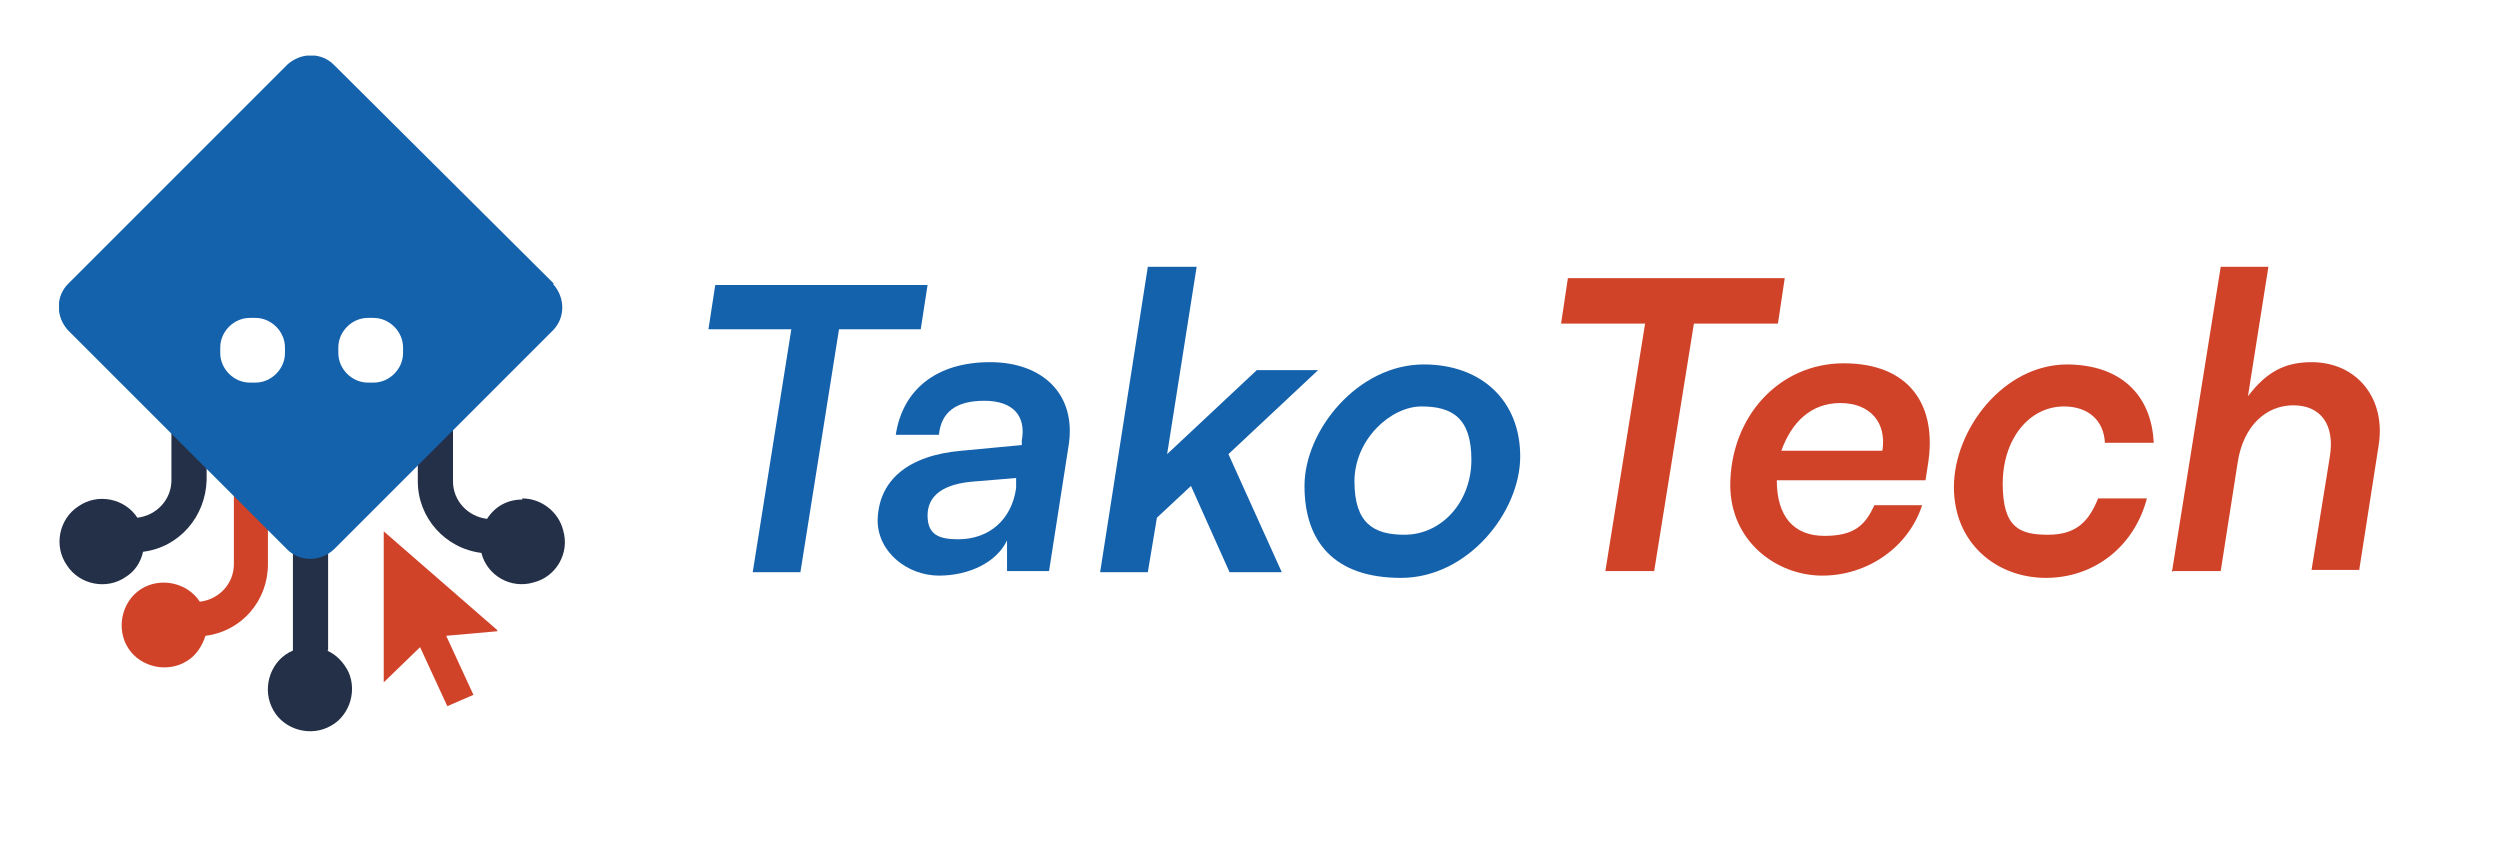
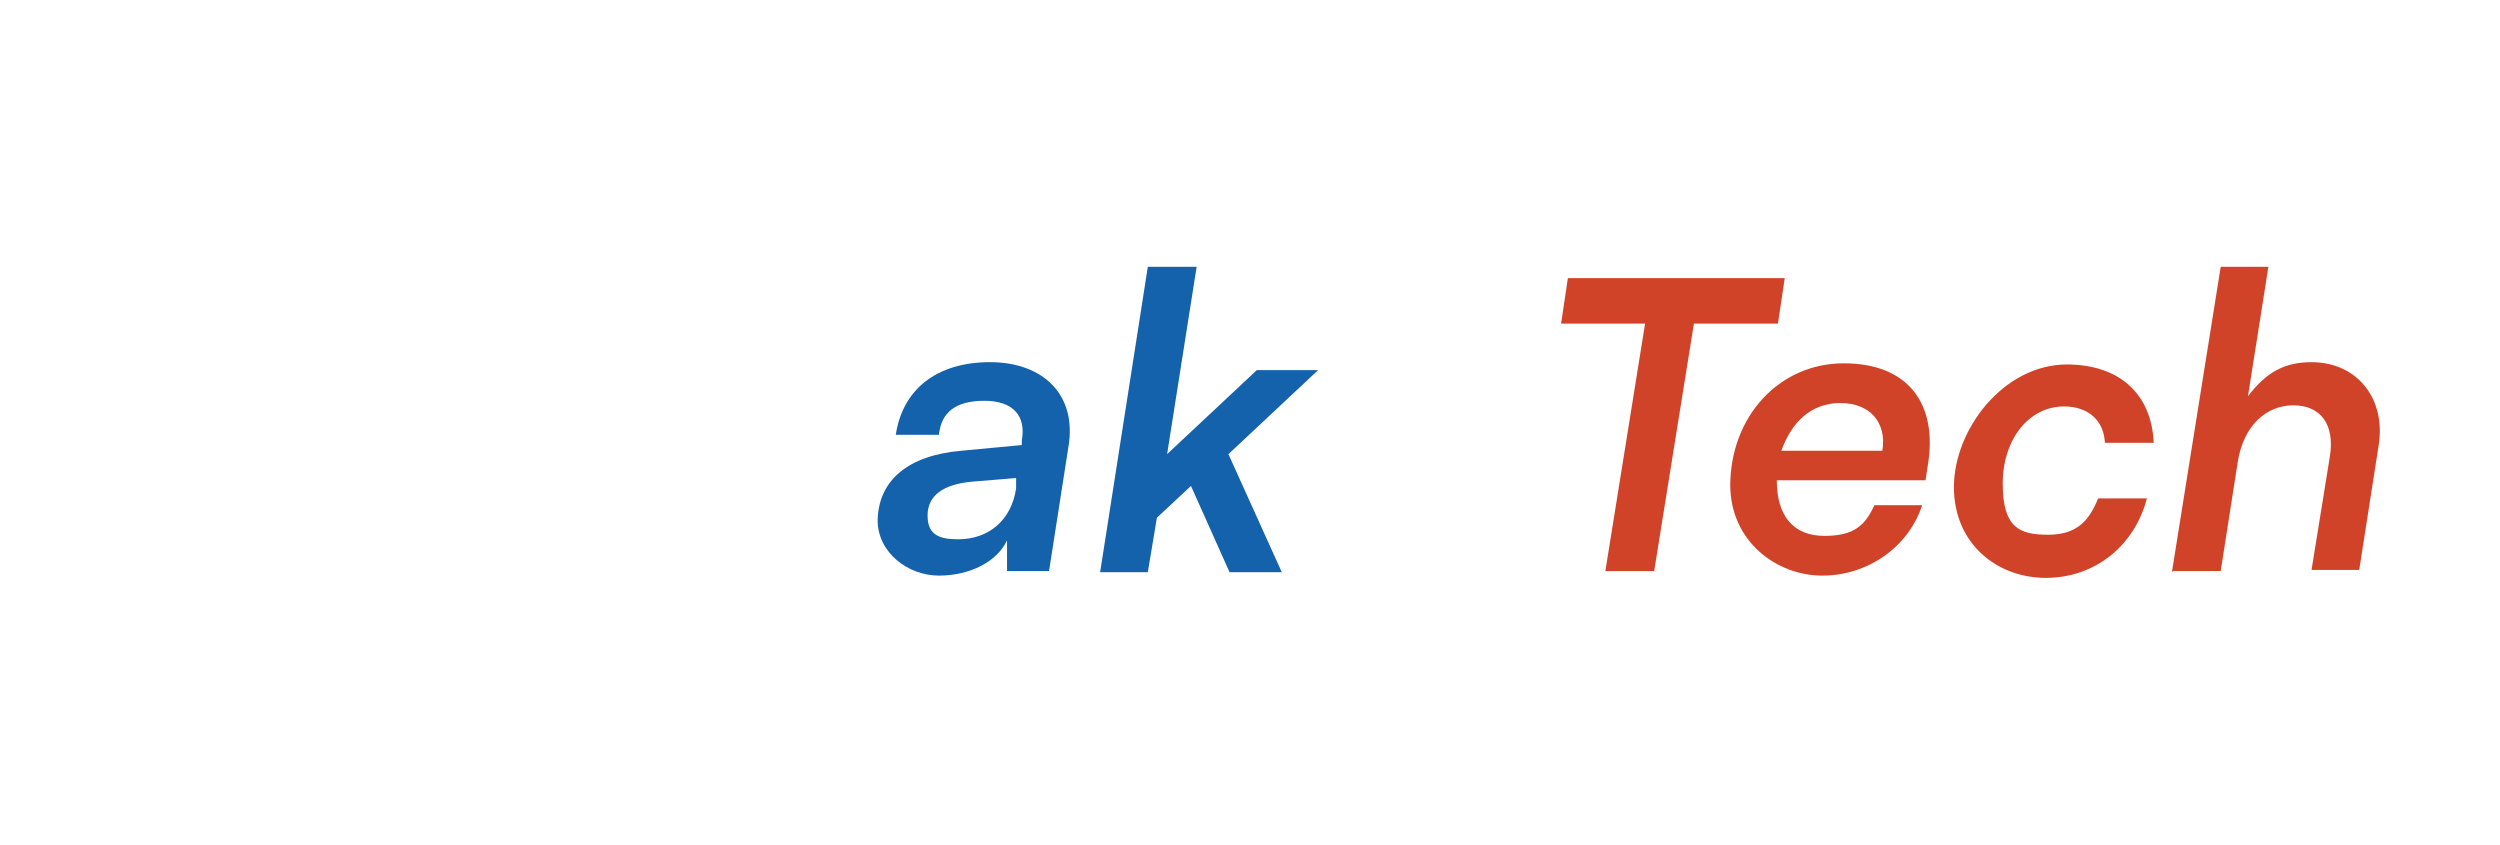
<svg xmlns="http://www.w3.org/2000/svg" version="1.1" viewBox="0 0 220.2 74.4">
  <defs>
    <style>
      .cls-1 {
        fill: none;
      }

      .cls-2 {
        fill: #1461ac;
      }

      .cls-3 {
        fill: #243047;
      }

      .cls-4 {
        isolation: isolate;
      }

      .cls-5 {
        clip-path: url(#clippath-1);
      }

      .cls-6 {
        fill: #d14329;
      }

      .cls-7 {
        clip-path: url(#clippath);
      }
    </style>
    <clipPath id="clippath">
      <rect class="cls-1" x="59.8" y="22.3" width="164.7" height="62.9" />
    </clipPath>
    <clipPath id="clippath-1">
-       <rect class="cls-1" x="5.2" y="4.9" width="44.5" height="59.5" />
-     </clipPath>
+       </clipPath>
  </defs>
  <g>
    <g id="Calque_1">
      <g id="Groupe_15">
        <g class="cls-7">
          <g id="Groupe_14">
            <g id="T" class="cls-4">
              <g class="cls-4">
-                 <path class="cls-2" d="M63,25.1h18.7l-.6,3.9h-7.2l-3.4,21.4h-4.2l3.4-21.4h-7.3l.6-3.9Z" />
-               </g>
+                 </g>
            </g>
            <g id="ako" class="cls-4">
              <g class="cls-4">
                <path class="cls-2" d="M77.3,46c0-3.7,2.7-5.9,7.4-6.3l5.3-.5v-.4c.4-2.2-.8-3.5-3.3-3.5s-3.8,1-4,3h-3.8c.6-4,3.6-6.4,8.3-6.4s7.7,2.9,6.9,7.5l-1.7,10.9h-3.7v-2.7c-.9,1.9-3.3,3.1-6,3.1s-5.4-2-5.4-4.9ZM89.5,43.1v-1c.1,0-3.6.3-3.6.3-2.9.2-4.2,1.3-4.2,3s1,2.1,2.7,2.1c2.7,0,4.7-1.7,5.1-4.5Z" />
                <path class="cls-2" d="M96.9,50.4l4.2-26.9h4.3l-2.6,16.5,7.9-7.4h5.4l-7.9,7.4,4.7,10.4h-4.6l-3.4-7.6-3,2.8-.8,4.8h-4.2Z" />
-                 <path class="cls-2" d="M125.4,32.1c5.1,0,8.5,3.2,8.5,8.1s-4.6,10.7-10.5,10.7-8.5-3.2-8.5-8.1,4.7-10.7,10.5-10.7ZM123.7,47.1c3.3,0,5.9-2.9,5.9-6.6s-1.7-4.7-4.4-4.7-5.9,2.9-5.9,6.6,1.7,4.7,4.4,4.7Z" />
              </g>
            </g>
            <g id="T-2" class="cls-4">
              <g class="cls-4">
                <path class="cls-6" d="M138.1,24.5h19.1l-.6,4h-7.4l-3.5,21.8h-4.3l3.5-21.8h-7.4l.6-4Z" />
              </g>
            </g>
            <g id="ech" class="cls-4">
              <g class="cls-4">
                <path class="cls-6" d="M152.4,42.8c0-6.1,4.3-10.8,10-10.8s8.3,3.6,7.4,9l-.2,1.3h-13.1c0,3.2,1.5,4.9,4.2,4.9s3.6-1,4.4-2.7h4.2c-1.2,3.7-4.8,6.2-8.8,6.2s-8.1-3-8.1-8ZM157,39.7h8.8c.4-2.5-1.1-4.2-3.7-4.2s-4.3,1.7-5.2,4.2Z" />
                <path class="cls-6" d="M182,32.1c4.7,0,7.5,2.6,7.7,6.9h-4.3c-.1-2-1.5-3.2-3.6-3.2-3.1,0-5.4,2.9-5.4,6.8s1.5,4.5,4,4.5,3.6-1.2,4.4-3.2h4.3c-1.1,4.2-4.6,7-8.9,7s-8.1-3-8.1-8,4.3-10.8,10-10.8Z" />
                <path class="cls-6" d="M191.3,50.4l4.3-26.9h4.2l-1.8,11.4c1.6-2.1,3.2-3,5.6-3,4,0,6.6,3.2,5.9,7.4l-1.7,10.9h-4.2l1.6-9.9c.5-2.9-.8-4.6-3.2-4.6s-4.4,1.8-4.9,5l-1.5,9.6h-4.2Z" />
              </g>
            </g>
          </g>
        </g>
      </g>
      <g id="Groupe_2">
        <g class="cls-5">
          <g id="Groupe_1">
            <path id="Tracé_1" class="cls-3" d="M15.1,36.9v5.4c0,1.7-1.3,3.1-3,3.3-1.1-1.7-3.5-2.2-5.2-1-1.7,1.1-2.2,3.5-1,5.2,1.1,1.7,3.5,2.2,5.2,1,.8-.5,1.3-1.3,1.5-2.2,3.2-.4,5.5-3.1,5.6-6.3v-5.4h-3.1Z" />
            <path id="Tracé_2" class="cls-6" d="M20.6,41.8v7.9c0,1.7-1.3,3.1-3,3.3-1.1-1.7-3.5-2.2-5.2-1.1-1.7,1.1-2.2,3.5-1.1,5.2s3.5,2.2,5.2,1.1c.8-.5,1.3-1.3,1.6-2.2,3.2-.4,5.5-3.1,5.5-6.3v-7.9h-3.1Z" />
            <path id="Tracé_3" class="cls-3" d="M46,44c-1.3,0-2.4.6-3.1,1.7-1.7-.2-3-1.6-3-3.3v-5.4h-3.1v5.4c0,3.2,2.4,5.9,5.6,6.3.5,2,2.6,3.2,4.6,2.6,2-.5,3.2-2.6,2.6-4.6-.4-1.6-1.9-2.8-3.6-2.8" />
            <path id="Tracé_4" class="cls-3" d="M28.9,57.3v-11.1h-3.1v11.1c-1.9.8-2.7,3.1-1.9,4.9.8,1.9,3.1,2.7,4.9,1.9,1.9-.8,2.7-3.1,1.9-4.9-.4-.8-1-1.5-1.9-1.9" />
            <path id="Tracé_5" class="cls-2" d="M48.8,25L29.4,5.7c-1.1-1.1-2.9-1.1-4.1,0,0,0,0,0,0,0L6,25c-1.1,1.1-1.1,2.9,0,4.1,0,0,0,0,0,0l19.3,19.3c1.1,1.1,2.9,1.1,4.1,0h0s19.3-19.3,19.3-19.3c1.1-1.1,1.1-2.9,0-4.1,0,0,0,0,0,0M25.1,31.1c0,1.4-1.2,2.6-2.6,2.6h-.5c-1.4,0-2.6-1.2-2.6-2.6v-.5c0-1.4,1.2-2.6,2.6-2.6h.5c1.4,0,2.6,1.2,2.6,2.6v.5ZM35.5,31.1c0,1.4-1.2,2.6-2.6,2.6h-.5c-1.4,0-2.6-1.2-2.6-2.6h0v-.5c0-1.4,1.2-2.6,2.6-2.6h.5c1.4,0,2.6,1.2,2.6,2.6h0v.5Z" />
            <path id="Tracé_6" class="cls-6" d="M43.8,55.5l-10-8.7v13.3l3.2-3.1,2.4,5.2,2.3-1-2.4-5.2,4.5-.4Z" />
          </g>
        </g>
      </g>
    </g>
  </g>
</svg>